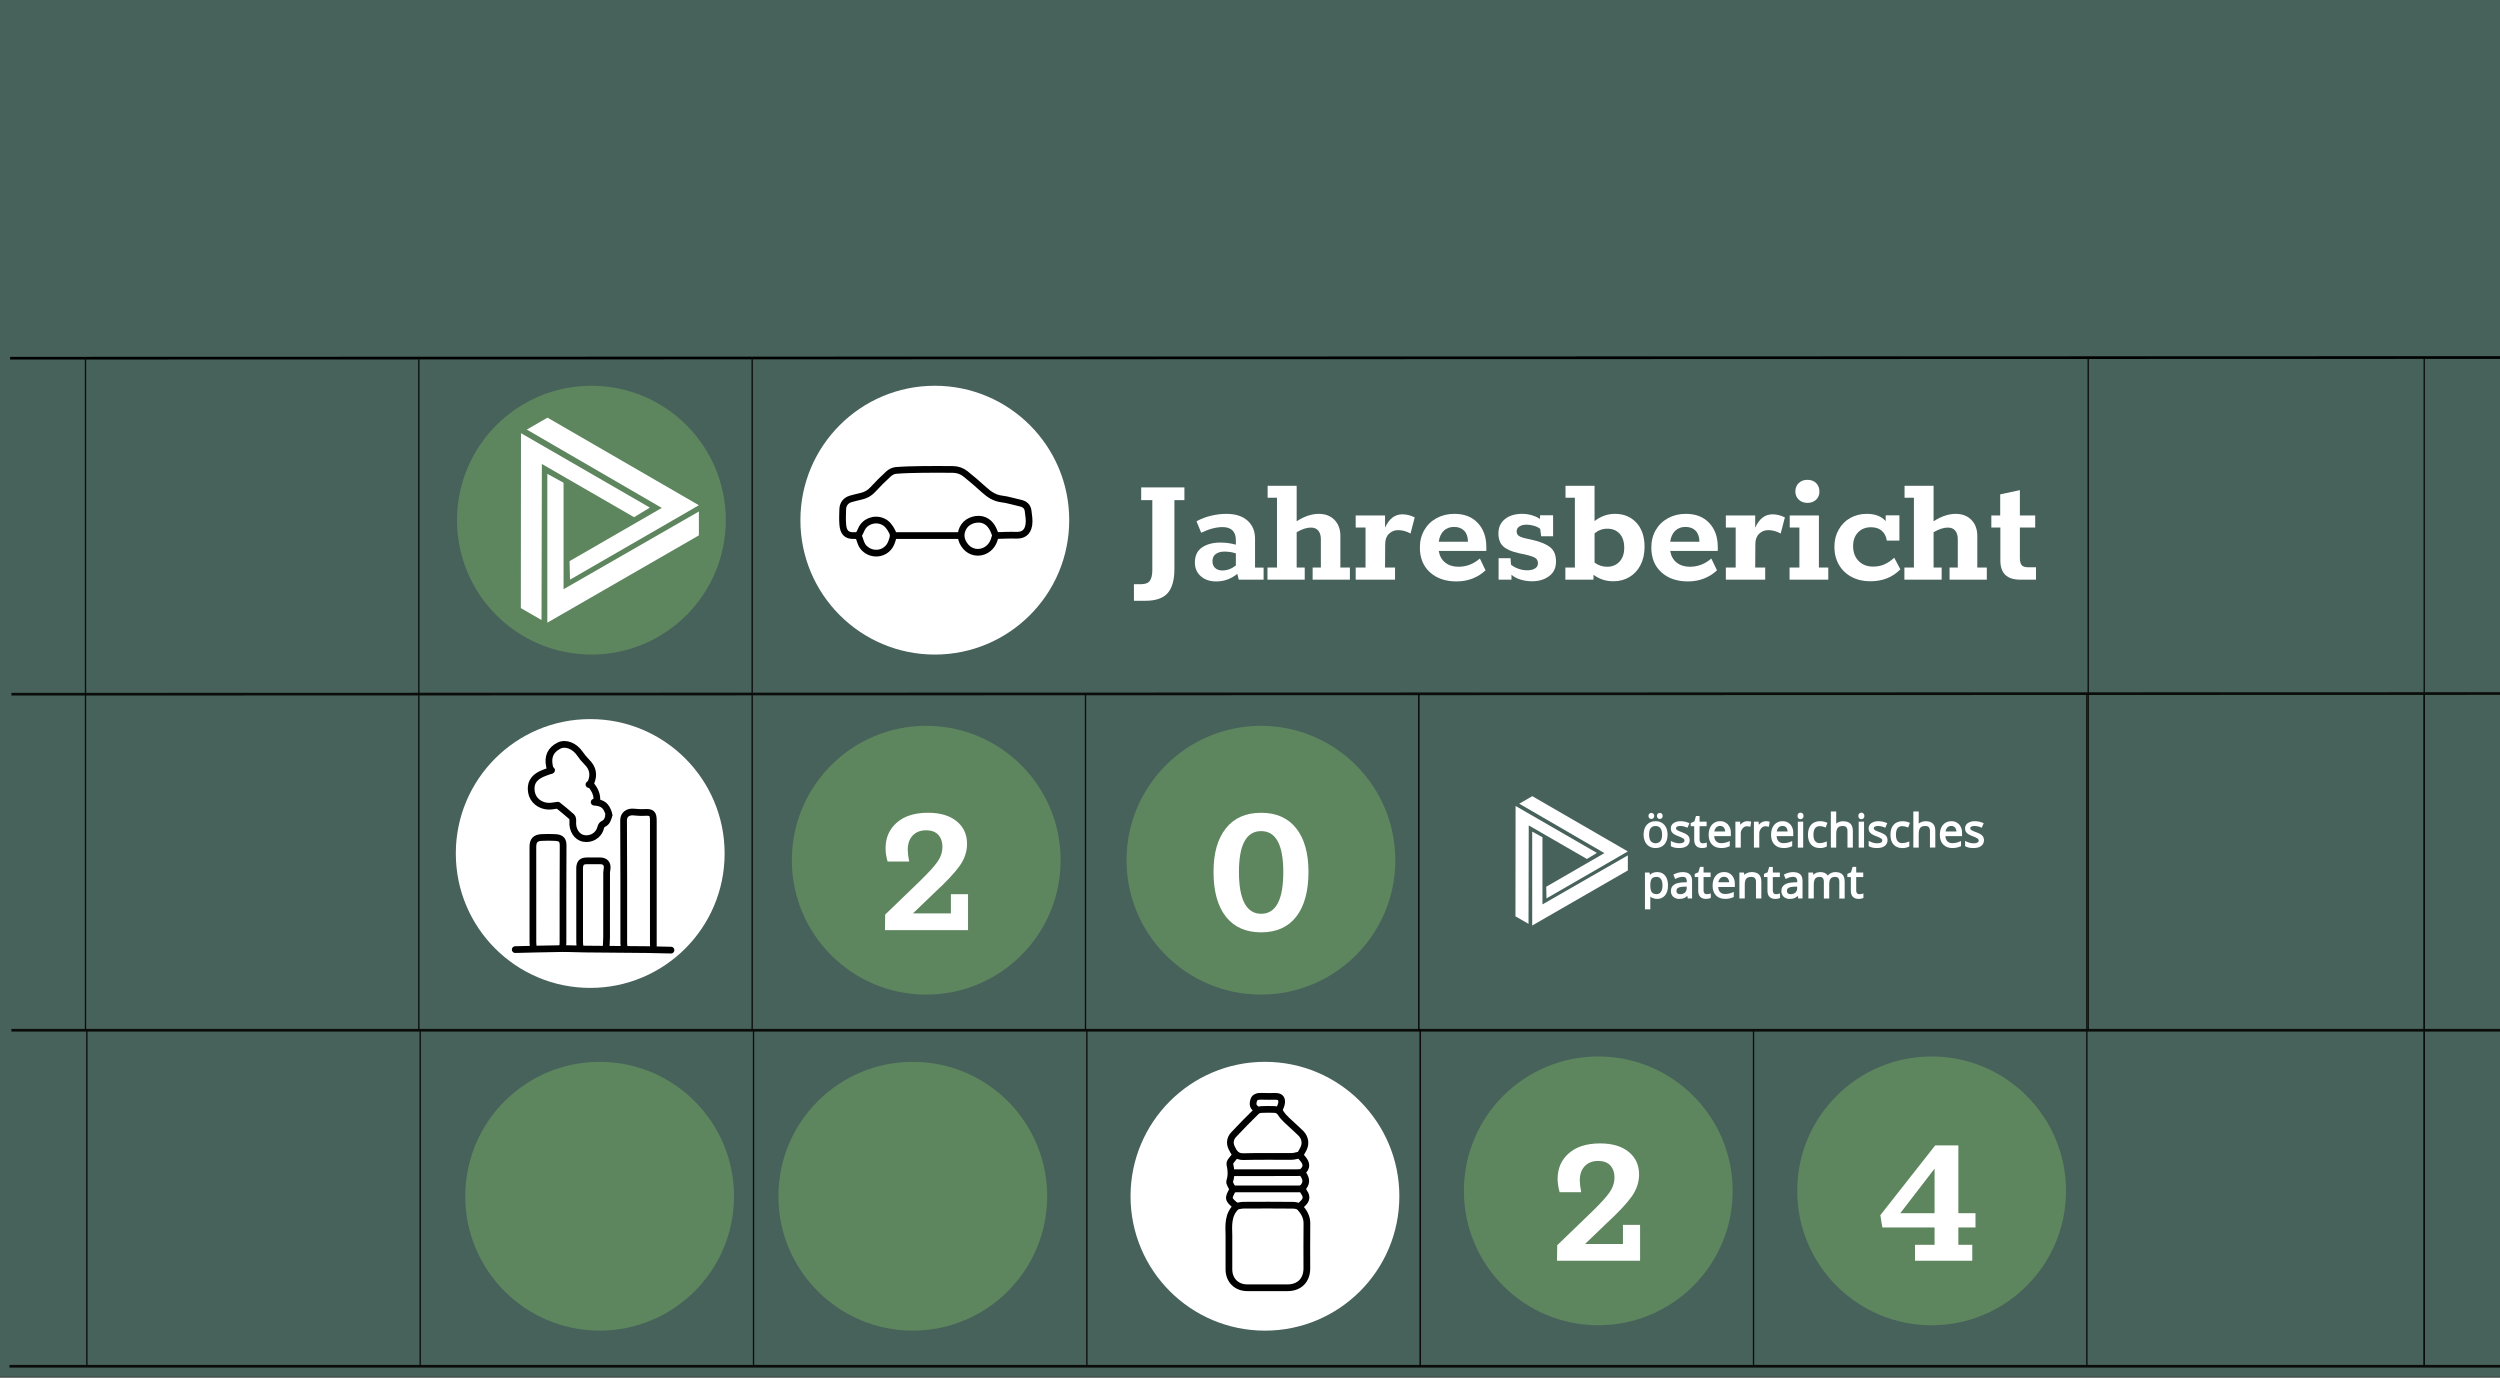
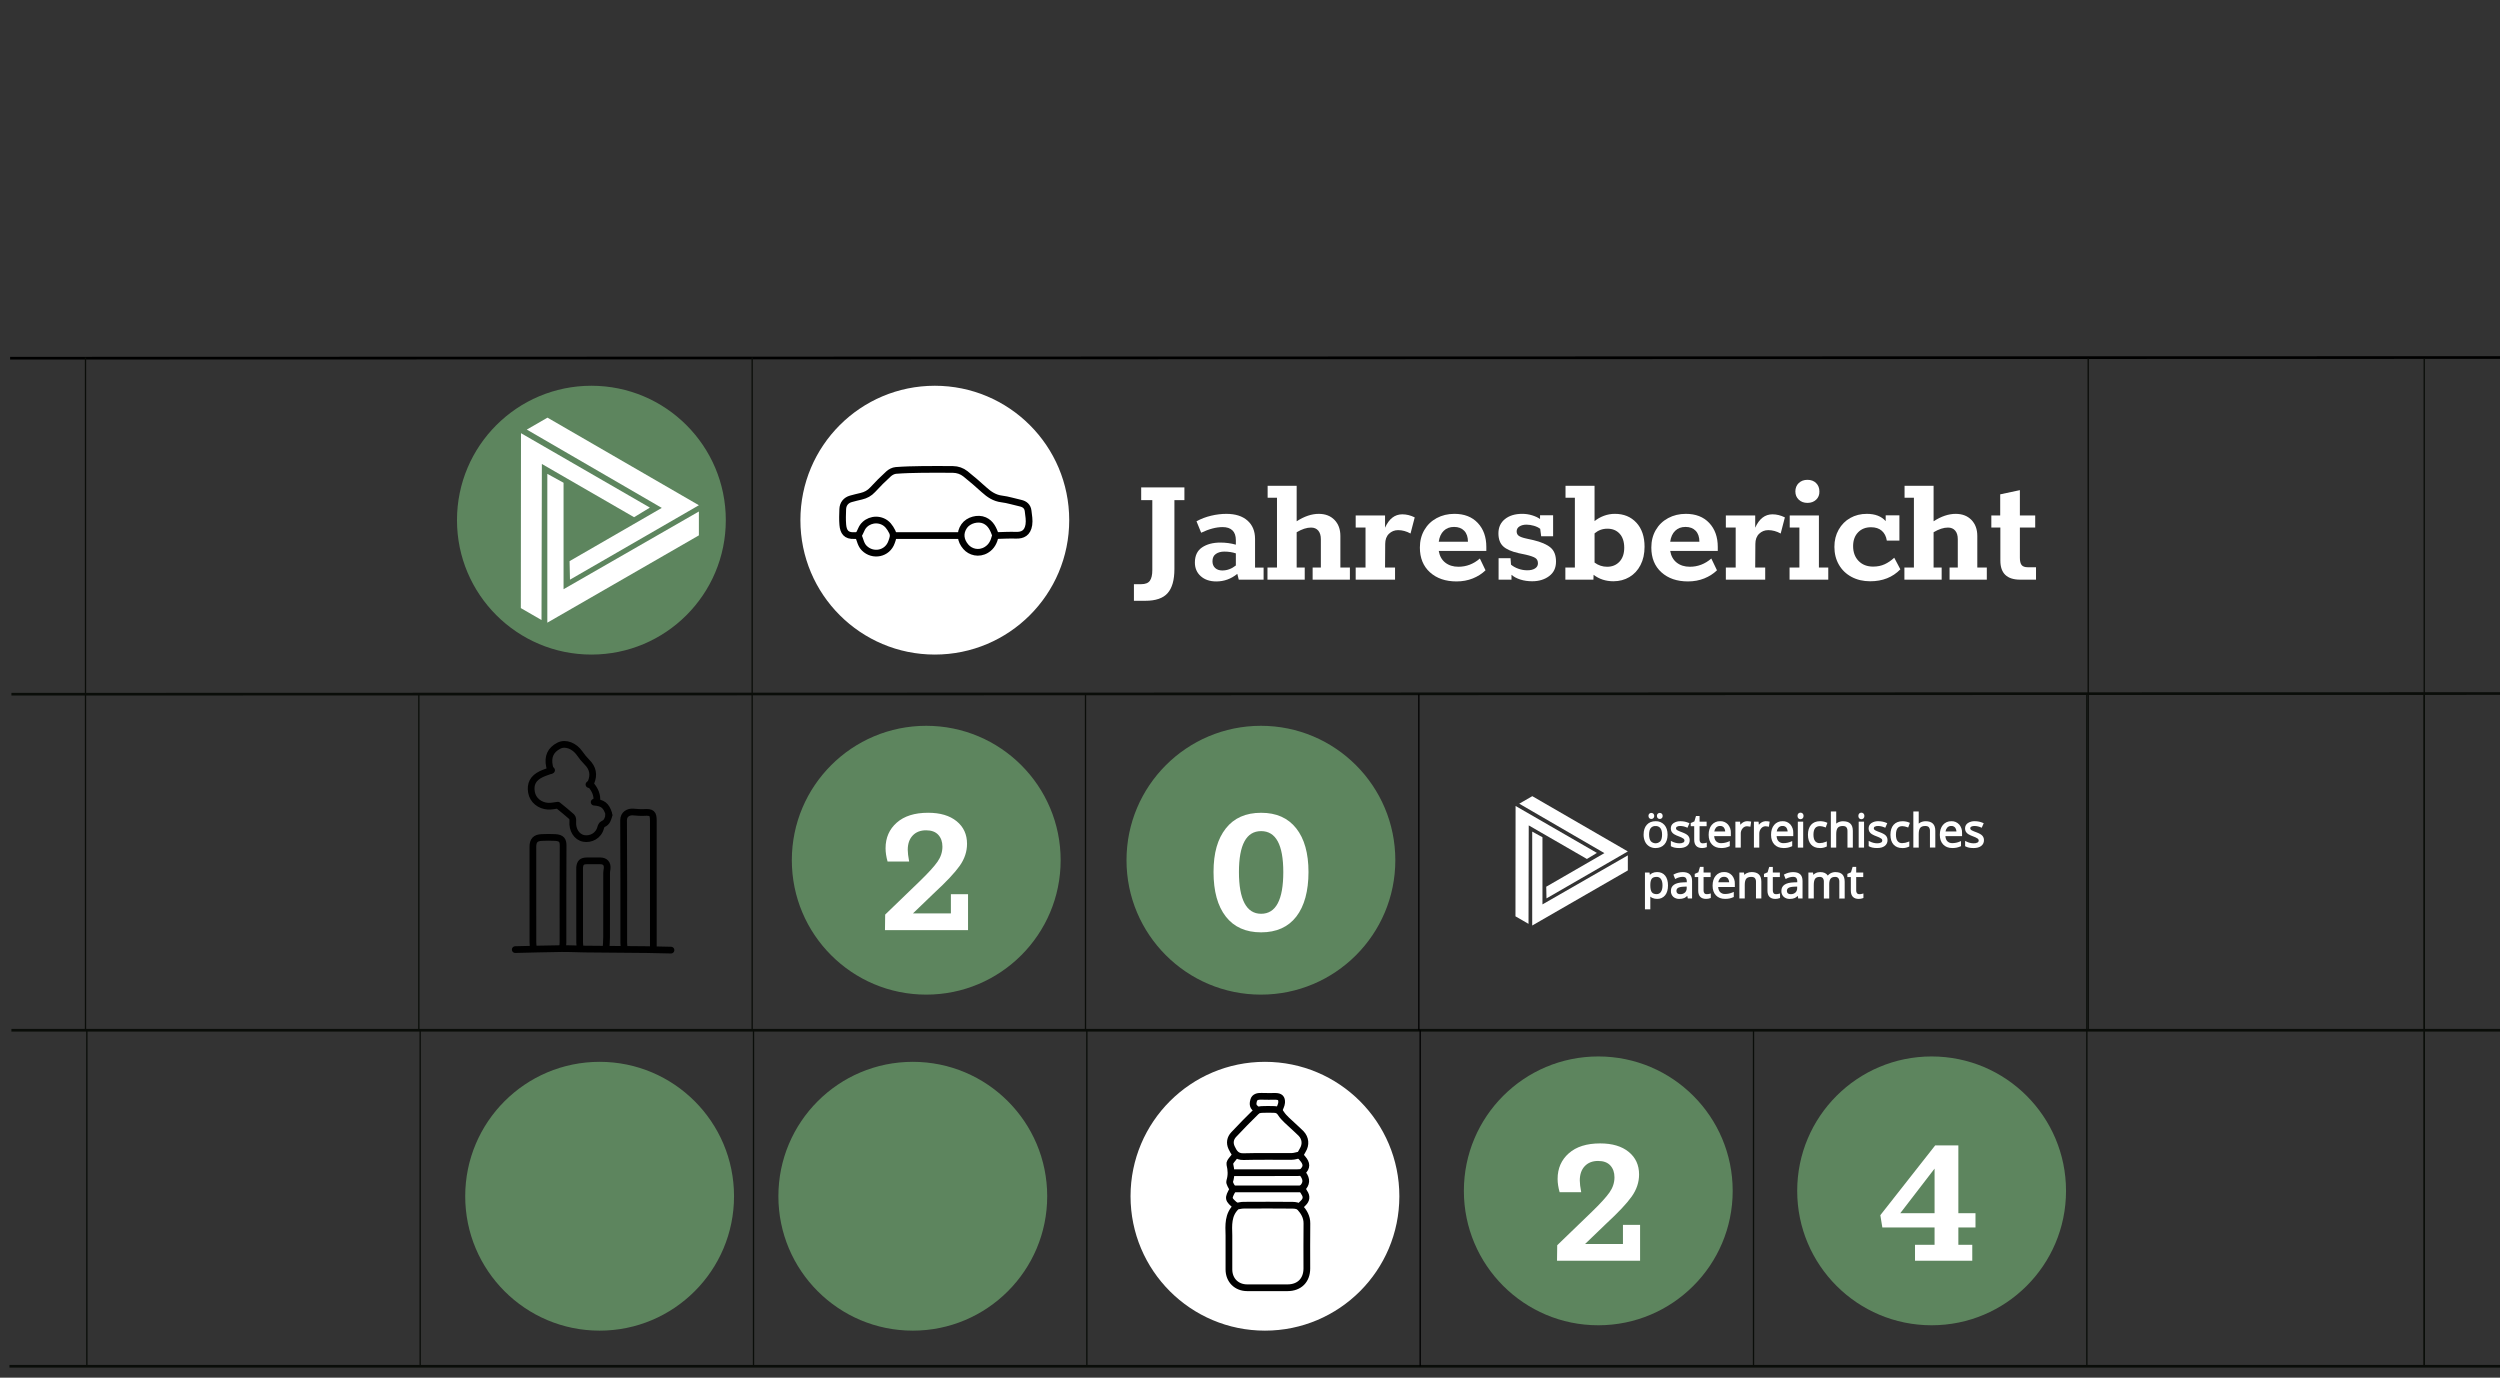
<svg xmlns="http://www.w3.org/2000/svg" viewBox="0 0 1860 1025">
  <rect x="0" y="0" width="1860" height="1025" fill="#333333" stroke="none" />
  <defs>
    <style>
      .aq {
        fill: #5d855e;
      }

      .ar, .as, .at {
        stroke: #000;
      }

      .ar, .as, .at, .au, .av {
        fill: none;
      }

      .as, .av {
        stroke-width: 2px;
      }

      .aw {
        fill: #fff;
      }

      .at {
        stroke-linecap: round;
        stroke-linejoin: round;
        stroke-width: 5px;
      }

      .ax {
        isolation: isolate;
      }

      .au, .av {
        stroke: #0a0d09;
      }

      .ay {
        fill: #47615b;
      }
    </style>
  </defs>
  <g id="a" data-name="Ebene 2">
-     <path id="b" data-name="Pfad 78" class="ay" d="M0-.73h1861.83v1025H0V-.73Z" />
-   </g>
+     </g>
  <g id="c" data-name="Ebene 1">
    <line id="d" data-name="Linie 1" class="av" x1="8.49" y1="516.5" x2="1860.86" y2="516" />
    <line id="e" data-name="Linie 2" class="av" x1="8.49" y1="766.5" x2="1861.83" y2="766.5" />
    <line id="f" data-name="Linie 20" class="av" x1="7.04" y1="1016.5" x2="1860.38" y2="1016.5" />
    <line id="g" data-name="Linie 6" class="as" x1="7.53" y1="266.5" x2="1860.86" y2="266" />
    <line id="h" data-name="Linie 26" class="au" x1="1304.62" y1="766.14" x2="1304.62" y2="1016" />
    <line id="i" data-name="Linie 9" class="au" x1="311.62" y1="516" x2="311.62" y2="766" />
    <line id="j" data-name="Linie 22" class="au" x1="312.62" y1="766" x2="312.62" y2="1016" />
    <line id="k" data-name="Linie 14" class="au" x1="63.62" y1="516" x2="63.62" y2="766" />
    <line id="l" data-name="Linie 21" class="au" x1="64.62" y1="766" x2="64.62" y2="1016" />
    <line id="m" data-name="Linie 13" class="au" x1="559.62" y1="516" x2="559.62" y2="766" />
    <line id="n" data-name="Linie 23" class="au" x1="560.62" y1="766" x2="560.62" y2="1016" />
    <line id="o" data-name="Linie 15" class="au" x1="807.62" y1="516" x2="807.62" y2="766" />
    <line id="p" data-name="Linie 24" class="au" x1="808.62" y1="766" x2="808.62" y2="1016" />
    <line id="q" data-name="Linie 11" class="ar" x1="1055.62" y1="516.5" x2="1055.62" y2="766.5" />
    <line id="r" data-name="Linie 25" class="ar" x1="1056.62" y1="766.5" x2="1056.62" y2="1016.5" />
    <line id="s" data-name="Linie 19" class="au" x1="1553.62" y1="266.5" x2="1553.62" y2="766.5" />
    <line id="t" data-name="Linie 19" class="au" x1="1803.62" y1="266.5" x2="1803.62" y2="766.5" />
-     <line id="u" data-name="Linie 16" class="au" x1="311.62" y1="266" x2="311.62" y2="516" />
    <line id="v" data-name="Linie 17" class="au" x1="559.62" y1="266" x2="559.62" y2="516" />
    <line id="w" data-name="Linie 18" class="au" x1="63.62" y1="266" x2="63.62" y2="516" />
    <line id="x" data-name="Linie 27" class="au" x1="1552.62" y1="516.5" x2="1552.62" y2="1016.5" />
    <line id="y" data-name="Linie 27" class="au" x1="1803.62" y1="516.5" x2="1803.62" y2="1016.5" />
    <line id="z" data-name="Linie 28" class="au" x1="1803.62" y1="766" x2="1803.62" y2="1016" />
    <circle id="aa" data-name="Ellipse 50" class="aq" cx="689.12" cy="640" r="100" />
    <g class="ax">
      <path class="aw" d="M720.22,665.3v26.7h-61.8l.15-11.55,25.65-24.75c6.4-6.2,10.82-11.05,13.27-14.55,2.45-3.5,3.67-7.25,3.67-11.25,0-3.6-1.03-6.53-3.07-8.78-2.05-2.25-5.08-3.38-9.08-3.38-4.2,0-7.53,1.3-9.98,3.9-2.45,2.6-3.67,6.15-3.67,10.65,0,2.1.35,5,1.05,8.7h-16.05c-1-3.5-1.5-6.8-1.5-9.9,0-7.8,2.77-14.15,8.33-19.05,5.55-4.9,13.32-7.35,23.32-7.35,9,0,16.07,2.1,21.23,6.3,5.15,4.2,7.73,9.8,7.73,16.8,0,5.8-1.83,11.28-5.48,16.42-3.65,5.15-9.98,11.88-18.98,20.18l-15.75,15.15h28.2v-14.25h12.75Z" />
    </g>
    <circle id="ab" data-name="Ellipse 51" class="aq" cx="938.12" cy="640" r="100" />
    <g class="ax">
      <path class="aw" d="M912.02,681.95c-6.1-7.8-9.15-18.85-9.15-33.15s3.05-24.72,9.15-32.47c6.1-7.75,14.85-11.62,26.25-11.62s20,3.85,26.1,11.55c6.1,7.7,9.15,18.55,9.15,32.55s-3.03,25.35-9.08,33.15c-6.05,7.8-14.78,11.7-26.17,11.7s-20.15-3.9-26.25-11.7ZM954.77,648.8c0-20.3-5.5-30.45-16.5-30.45s-16.5,10.15-16.5,30.45,5.5,31.05,16.5,31.05,16.5-10.35,16.5-31.05Z" />
    </g>
    <circle id="ac" data-name="Ellipse 26" class="aq" cx="1189.12" cy="886" r="100" />
    <g class="ax">
      <path class="aw" d="M1220.22,911.3v26.7h-61.8l.15-11.55,25.65-24.75c6.4-6.2,10.82-11.05,13.27-14.55,2.45-3.5,3.67-7.25,3.67-11.25,0-3.6-1.03-6.53-3.07-8.78-2.05-2.25-5.08-3.38-9.08-3.38-4.2,0-7.53,1.3-9.98,3.9-2.45,2.6-3.67,6.15-3.67,10.65,0,2.1.35,5,1.05,8.7h-16.05c-1-3.5-1.5-6.8-1.5-9.9,0-7.8,2.78-14.15,8.33-19.05,5.55-4.9,13.32-7.35,23.33-7.35,9,0,16.07,2.1,21.22,6.3,5.15,4.2,7.73,9.8,7.73,16.8,0,5.8-1.83,11.28-5.48,16.42-3.65,5.15-9.97,11.88-18.97,20.18l-15.75,15.15h28.2v-14.25h12.75Z" />
    </g>
    <circle id="ad" data-name="Ellipse 27" class="aq" cx="1437.12" cy="886" r="100" />
    <g class="ax">
      <path class="aw" d="M1424.77,926.15h14.55v-12.9h-38.85l-1.5-9.15,40.8-51.9h17.25v50.4h12.75v10.65h-12.75v12.9h10.35v11.85h-42.6v-11.85ZM1439.32,902.6v-33.15l-25.5,33.15h25.5Z" />
    </g>
    <g>
      <circle id="ae" data-name="Ellipse 52" class="aw" cx="941.12" cy="890" r="100" />
      <g id="af" data-name="Flasche">
        <path class="at" d="M919.77,897.78c-6.26,6-5.66,13.74-5.45,21.4.05,1.81,0,3.63,0,5.45,0,6.61-.02,13.23,0,19.84.02,8.01,5.65,13.62,13.61,13.62h29.96c8.84,0,14.4-5.55,14.4-14.39,0-11.15-.1-22.31.05-33.46.06-4.87-2.25-8.64-5.22-11.95-1.07-1.19-3.51-1.57-5.33-1.59-12.19-.13-24.38-.1-36.57-.03-1.69,0-3.37.48-5.06.74" />
        <path class="at" d="M967.24,859.66c.65.78,1.28,1.57,1.95,2.33,3.12,3.61,3.22,6.6-.07,9.65-.83.77-2.52.82-3.82.82-15.95.05-31.9.03-47.86.03" />
        <path class="at" d="M968.41,884.55h-50.58" />
        <path class="at" d="M966.85,859.27c-1.95.39-3.89,1.1-5.84,1.11-11.93.1-23.87-.19-35.79.16-5.24.16-7.19-2.9-8.94-6.73-1.63-3.56-.95-6.96,1.59-9.68,5.57-5.97,11.31-11.77,17.14-17.49.86-.84,2.52-1.09,3.83-1.18,2.71-.17,5.44-.05,8.17-.05,2.51,0,4.31.29,6.03,2.99,2.31,3.62,6,6.37,9.15,9.46,1.9,1.86,3.98,3.55,5.81,5.47,3.32,3.49,3.81,8.23,1.2,12.44-.7,1.13-1.31,2.33-1.95,3.5" />
        <path class="at" d="M951.68,825.81c.65-1.82,1.72-3.6,1.85-5.45.24-3.36-1.22-4.63-4.58-4.66-3.5-.03-7.01.13-10.5-.05-2.55-.13-5,.51-5.67,2.82-.55,1.89-1.1,4.56,1.37,6.2.51.34.8,1.01,1.18,1.53" />
        <path class="at" d="M918.99,859.66c-1.43,2.2-4.39,4.77-3.98,6.54,1.02,4.37,1.25,8.25-.09,12.59-.49,1.58,1.44,3.9,2.35,6.07-3.83,6.96-3.78,7.26,2.5,12.54" />
        <path class="at" d="M968.8,872.49c.26.39.51.79.78,1.17,2.71,3.72,2.62,7.24-.89,10.49.57,1.08,1.03,2.17,1.68,3.12,1.96,2.85,1.69,5.42-.79,7.8-.93.89-1.82,1.81-2.73,2.72" />
      </g>
    </g>
    <circle id="ag" data-name="Ellipse 53" class="aq" cx="440" cy="387" r="100" />
    <g>
-       <circle id="ah" data-name="Ellipse 54" class="aw" cx="439.12" cy="635" r="100" />
      <g id="ai" data-name="Fabrik">
        <path class="at" d="M486.08,706.5c0-32.7,0-63.09,0-95.79,0-5.67-1.14-6.58-6.95-6.23-2.69.16-5.41-.16-8.11-.35-3.36-.23-7.1,1.54-7.07,6.19.22,30.38.11,60.77.13,91.15,0,1.29.24,2.57.37,3.86" />
        <path class="at" d="M418.49,705.34c.13-1.42.37-2.83.37-4.25.02-23.95-.06-47.89.1-71.84.02-3.8-.92-5.87-5.88-6.15-3.34-.18-6.7-.15-10.04,0-4.68.19-6.57,2.27-6.57,6.93,0,23.69,0,47.38.02,71.07,0,1.42.24,2.83.37,4.25" />
        <path class="at" d="M450.93,705.34c.13-2.7.36-5.41.37-8.11.04-15.96.01-31.93.03-47.89,0-1.03.25-2.06.37-3.09.4-3.6-1.41-5.72-5.02-5.78-3.35-.05-6.7-.05-10.04,0-3.72.05-5.07,1.33-5.4,5.01-.07.77,0,1.54,0,2.32,0,17.77,0,35.53.02,53.3,0,1.42.24,2.83.37,4.25" />
        <path class="at" d="M438.19,583.68c.52-.51,1.25-.94,1.51-1.56,2.4-5.69,1.43-10.68-3.02-15.08-2-1.99-3.81-4.23-5.41-6.55-3.79-5.5-10.44-8.27-15.45-5.71-6.17,3.15-8.52,8.21-6.98,15.38.22,1.04.51,2.06.77,3.09" />
        <path class="at" d="M410.37,573.05c-2.58.97-5.24,1.75-7.71,2.93-6.07,2.92-8.29,7.32-7.24,13.46,1.03,6.03,6.27,10,12.25,10.37,2.56.16,5.16-.5,7.38-.75,3.49,2.88,7.02,5.62,10.32,8.63.72.65.88,2.27.79,3.4-.5,6.24,2.82,11.72,8.17,12.71,5.03.93,10.99-1.79,12.59-8.06.25-.98.92-2.3,1.73-2.63,3.08-1.26,3.73-3.92,4.41-6.65" />
        <path class="at" d="M383.34,706.5c11.46-.26,22.92-.6,34.38-.74,5.79-.07,11.59.28,17.38.34,15.45.16,30.9.25,46.35.41,5.92.06,11.85.25,17.77.38" />
        <path class="at" d="M439.73,584.06c2.97,3.58,4.83,7.55,4.25,12.36" />
        <path class="at" d="M442.05,596.81c6.39.46,8.91,2.46,10.87,8.48.13.38-.37.92.14,1.18" />
      </g>
    </g>
    <g>
      <circle id="aj" data-name="Ellipse 53" class="aw" cx="695.5" cy="387" r="100" />
      <g id="ak" data-name="Auto">
        <path class="at" d="M740.85,398.47c5.04-.11,10.08-.42,15.11-.26,4.76.15,8.55-1.54,9.52-7.8.51-3.32-.15-6.86-.56-10.27-.39-3.3-2.49-5.12-5.74-5.82-4.63-.99-9.18-2.53-13.85-3.09-5.4-.65-9.37-3.38-13.2-6.84-4.51-4.07-9.09-8.09-13.85-11.87-2.63-2.09-5.85-3.22-9.29-3.25-7.72-.06-15.44-.1-23.16,0-6.43.09-12.88.23-19.29.73-1.88.15-3.99,1.24-5.41,2.53-4.15,3.77-8.13,7.74-11.91,11.87-2.36,2.57-5.13,4.02-8.41,4.79-2.58.61-5.16,1.22-7.72,1.94-3.69,1.03-5.96,3.83-6.09,7.71-.12,3.86-.3,7.74.04,11.57.45,5.2,2.45,8.42,8.62,8.05.85-.05,1.71,0,2.57,0" />
        <path class="at" d="M714.15,398.47h-48.89" />
        <path class="at" d="M638.73,398.8c1.3,3.07,1.72,6.47,4.31,9.04,6.38,6.34,17.2,4.32,20.28-4.54.87-2.51,1.96-4.83.45-7.77-1.72-3.36-3.69-6.16-7.19-7.65-6.13-2.6-13.34.23-15.77,6.09-.64,1.55-1.48,3.01-2.23,4.51" />
        <path class="at" d="M740.69,398.15c-1.65-4.46-3.39-8.8-8.19-10.95-4.88-2.19-12.01-.28-15.13,4.2-3.51,5.06-2.91,10.68,1.25,15.47,3.35,3.87,9.57,5.64,15.19,2.27,4.04-2.43,5.69-6.12,6.72-10.35" />
      </g>
    </g>
    <circle id="al" data-name="Ellipse 55" class="aq" cx="679.12" cy="890" r="100" />
    <circle id="am" data-name="Ellipse 56" class="aq" cx="446.12" cy="890" r="100" />
    <g>
      <path class="aw" d="M407.21,352.54v110.73l112.76-64.96v-17.76l-100.68,57.83v-79.21l-12.08-6.63Z" />
      <path class="aw" d="M424.07,431.27l95.9-55.37-112.64-65.17-15.39,8.88,100.42,58.27-68.6,39.6.3,13.78Z" />
      <path class="aw" d="M483.52,377.66l-95.9-55.37-.12,130.13,15.39,8.88.26-116.11,68.6,39.61,11.78-7.15h0Z" />
    </g>
    <g class="ax">
      <path class="aw" d="M843.64,434.63h5.4c3.12,0,5.28-.86,6.48-2.58,1.2-1.72,1.8-4.34,1.8-7.86v-52.08h-8.28v-9.48h32.16v9.48h-7.44v51.24c0,8.16-1.68,14.14-5.04,17.94-3.36,3.8-8.88,5.7-16.56,5.7h-8.52v-12.36Z" />
      <path class="aw" d="M940.12,422.27v9h-18.48l-1.08-4.32c-4.64,3.76-9.84,5.64-15.6,5.64-4.8,0-8.66-1.3-11.58-3.9-2.92-2.6-4.38-5.98-4.38-10.14,0-5.12,1.78-8.88,5.34-11.28,3.56-2.4,8.1-3.6,13.62-3.6,4,0,7.84.52,11.52,1.56v-3.36c0-3.2-.84-5.62-2.52-7.26-1.68-1.64-4.12-2.46-7.32-2.46-4.8,0-10.12,1.4-15.96,4.2l-3.48-8.52c3.36-1.84,6.98-3.22,10.86-4.14,3.88-.92,7.66-1.38,11.34-1.38,6.72,0,11.96,1.66,15.72,4.98,3.76,3.32,5.64,7.86,5.64,13.62v21.36h6.36ZM904.06,422.57c1.32,1.24,3.1,1.86,5.34,1.86,3.6,0,6.96-1.24,10.08-3.72v-9c-2.64-.88-5.52-1.32-8.64-1.32-2.48,0-4.56.58-6.24,1.74-1.68,1.16-2.52,2.98-2.52,5.46,0,2.08.66,3.74,1.98,4.98Z" />
      <path class="aw" d="M1004.32,422.27v9h-27.72v-9h6.12v-21.12c0-2.72-.64-4.84-1.92-6.36-1.28-1.52-3.08-2.28-5.4-2.28-3.2,0-6.76,1.16-10.68,3.48v26.28h6v9h-27.72v-9h7.08v-51.96h-6.96v-8.88h21.6v26.4c5.68-3.68,11.16-5.52,16.44-5.52,4.88,0,8.78,1.5,11.7,4.5,2.92,3,4.38,6.98,4.38,11.94v23.52h7.08Z" />
      <path class="aw" d="M1052.55,384.94l-3.12,12c-3.04-1.68-6.12-2.52-9.24-2.52-2.64,0-4.9.9-6.78,2.7-1.88,1.8-2.82,4.34-2.82,7.62l-.12,17.52h7.44v9h-29.28v-9h7.32v-29.76h-7.32v-9h21.84v9.12c2.96-6.64,7.24-9.96,12.84-9.96,3.12,0,6.2.76,9.24,2.28Z" />
      <path class="aw" d="M1105.83,409.9h-35.4c.64,3.76,2.26,6.66,4.86,8.7,2.6,2.04,5.86,3.06,9.78,3.06,5.92,0,11.24-2.04,15.96-6.12l4.2,8.76c-2.64,2.56-5.8,4.58-9.48,6.06-3.68,1.48-7.72,2.22-12.12,2.22-8.16,0-14.74-2.26-19.74-6.78-5-4.52-7.5-10.66-7.5-18.42,0-4.88,1.1-9.22,3.3-13.02,2.2-3.8,5.26-6.76,9.18-8.88,3.92-2.12,8.32-3.18,13.2-3.18,7.36,0,13.16,2.26,17.4,6.78,4.24,4.52,6.36,10.46,6.36,17.82v3ZM1092.15,403.07c0-3.52-.92-6.24-2.76-8.16-1.84-1.92-4.36-2.88-7.56-2.88s-5.68.96-7.68,2.88c-2,1.92-3.24,4.64-3.72,8.16h21.72Z" />
      <path class="aw" d="M1153.53,407.32c2.76,2.28,4.14,5.78,4.14,10.5s-1.7,8.24-5.1,10.8c-3.4,2.56-7.62,3.84-12.66,3.84-3.12,0-6.02-.42-8.7-1.26-2.68-.84-4.9-2.02-6.66-3.54v3.6h-9.6v-15.96h8.88l.36,4.8c1.52,1.28,3.36,2.3,5.52,3.06,2.16.76,4.36,1.14,6.6,1.14,2.4,0,4.32-.46,5.76-1.38,1.44-.92,2.16-2.18,2.16-3.78,0-1.84-.66-3.18-1.98-4.02-1.32-.84-3.7-1.66-7.14-2.46l-5.16-1.08c-5.36-1.2-9.22-2.9-11.58-5.1-2.36-2.2-3.54-5.42-3.54-9.66,0-4.48,1.62-8.02,4.86-10.62,3.24-2.6,7.54-3.9,12.9-3.9,2.48,0,4.9.36,7.26,1.08,2.36.72,4.34,1.64,5.94,2.76v-2.76h9.72v15.6h-8.88l-.72-5.52c-1.2-.96-2.76-1.72-4.68-2.28-1.92-.56-3.76-.84-5.52-.84-2.08,0-3.82.44-5.22,1.32-1.4.88-2.1,2.12-2.1,3.72,0,1.44.54,2.54,1.62,3.3,1.08.76,2.9,1.42,5.46,1.98l5.4,1.2c5.68,1.36,9.9,3.18,12.66,5.46Z" />
      <path class="aw" d="M1217.49,388.9c4.04,4.4,6.06,10.36,6.06,17.88,0,5.2-1,9.74-3,13.62-2,3.88-4.76,6.86-8.28,8.94-3.52,2.08-7.48,3.12-11.88,3.12-5.68,0-10.6-1.6-14.76-4.8l-.12,3.6h-20.88v-9h7.08v-51.96h-6.96v-8.88h21.6v26.28c2.08-1.68,4.42-3,7.02-3.96,2.6-.96,5.3-1.44,8.1-1.44,6.64,0,11.98,2.2,16.02,6.6ZM1204.89,417.89c2.36-2.52,3.54-5.98,3.54-10.38s-1.14-7.96-3.42-10.44c-2.28-2.48-5.3-3.72-9.06-3.72s-6.8,1.16-9.6,3.48v21.72c2.8,2.08,5.92,3.12,9.36,3.12,3.76,0,6.82-1.26,9.18-3.78Z" />
      <path class="aw" d="M1278.03,409.9h-35.4c.64,3.76,2.26,6.66,4.86,8.7,2.6,2.04,5.86,3.06,9.78,3.06,5.92,0,11.24-2.04,15.96-6.12l4.2,8.76c-2.64,2.56-5.8,4.58-9.48,6.06-3.68,1.48-7.72,2.22-12.12,2.22-8.16,0-14.74-2.26-19.74-6.78-5-4.52-7.5-10.66-7.5-18.42,0-4.88,1.1-9.22,3.3-13.02,2.2-3.8,5.26-6.76,9.18-8.88,3.92-2.12,8.32-3.18,13.2-3.18,7.36,0,13.16,2.26,17.4,6.78,4.24,4.52,6.36,10.46,6.36,17.82v3ZM1264.35,403.07c0-3.52-.92-6.24-2.76-8.16-1.84-1.92-4.36-2.88-7.56-2.88s-5.68.96-7.68,2.88c-2,1.92-3.24,4.64-3.72,8.16h21.72Z" />
      <path class="aw" d="M1327.95,384.94l-3.12,12c-3.04-1.68-6.12-2.52-9.24-2.52-2.64,0-4.9.9-6.78,2.7-1.88,1.8-2.82,4.34-2.82,7.62l-.12,17.52h7.44v9h-29.28v-9h7.32v-29.76h-7.32v-9h21.84v9.12c2.96-6.64,7.24-9.96,12.84-9.96,3.12,0,6.2.76,9.24,2.28Z" />
      <path class="aw" d="M1331.43,422.27h7.32v-29.76h-7.2v-9h21.72v38.76h6.96v9h-28.8v-9ZM1338.27,371.75c-1.68-1.6-2.52-3.64-2.52-6.12s.84-4.64,2.52-6.24c1.68-1.6,3.84-2.4,6.48-2.4s4.78.8,6.42,2.4c1.64,1.6,2.46,3.68,2.46,6.24.08,2.48-.72,4.52-2.4,6.12-1.68,1.6-3.84,2.4-6.48,2.4s-4.8-.8-6.48-2.4Z" />
      <path class="aw" d="M1413.87,423.59c-5.76,5.92-13.24,8.88-22.44,8.88-5.2,0-9.82-1.08-13.86-3.24-4.04-2.16-7.18-5.18-9.42-9.06-2.24-3.88-3.36-8.3-3.36-13.26s1.06-9.08,3.18-12.84c2.12-3.76,5-6.66,8.64-8.7,3.64-2.04,7.74-3.06,12.3-3.06,6.16,0,10.84,1.8,14.04,5.4v-4.32h10.2v18.84h-9.36c-.48-3.12-1.72-5.56-3.72-7.32-2-1.76-4.68-2.64-8.04-2.64-4,0-7.22,1.28-9.66,3.84-2.44,2.56-3.66,5.96-3.66,10.2,0,4.56,1.36,8.24,4.08,11.04,2.72,2.8,6.32,4.2,10.8,4.2,3.2,0,6.06-.58,8.58-1.74,2.52-1.16,4.9-2.78,7.14-4.86l4.56,8.64Z" />
      <path class="aw" d="M1478.19,422.27v9h-27.72v-9h6.12v-21.12c0-2.72-.64-4.84-1.92-6.36-1.28-1.52-3.08-2.28-5.4-2.28-3.2,0-6.76,1.16-10.68,3.48v26.28h6v9h-27.72v-9h7.08v-51.96h-6.96v-8.88h21.6v26.4c5.68-3.68,11.16-5.52,16.44-5.52,4.88,0,8.78,1.5,11.7,4.5,2.92,3,4.38,6.98,4.38,11.94v23.52h7.08Z" />
      <path class="aw" d="M1488.27,417.11v-24.6h-6.72v-9h6.6v-15.72l14.64-3.12v18.84h11.4v9h-11.4v22.44c0,2.56.44,4.38,1.32,5.46.88,1.08,2.4,1.62,4.56,1.62h6.12v9.24h-11.76c-9.84,0-14.76-4.72-14.76-14.16Z" />
    </g>
    <g>
      <path id="an" data-name="Pfad 91" class="aw" d="M1139.96,618.72v69.87l71.15-40.99v-11.21l-63.52,36.49v-49.98l-7.62-4.18h0Z" />
      <path id="ao" data-name="Pfad 92" class="aw" d="M1150.59,668.4l60.51-34.93-71.07-41.12-9.71,5.6,63.36,36.77-43.28,24.99.19,8.69Z" />
      <path id="ap" data-name="Pfad 93" class="aw" d="M1188.1,634.58l-60.51-34.94-.08,82.11,9.71,5.6.16-73.26,43.28,24.99,7.43-4.51Z" />
      <g>
        <path class="aw" d="M1251.92,648.85c-1.13,0-2.25.15-3.34.43-1.07.27-2.1.67-3.07,1.19l-.5.27,1.31,3.27.62-.33c1.48-.79,3.15-1.24,4.81-1.31,1.15,0,1.97.27,2.42.76.59.77.87,1.74.79,2.75v.51l-2.45.08c-6.21.19-9.36,2.33-9.35,6.32-.1,1.66.52,3.27,1.75,4.46,1.2,1,2.7,1.54,4.21,1.54.13,0,.25,0,.38-.01,1.25.04,2.46-.18,3.66-.67.8-.41,1.53-.95,2.16-1.59l.41,1.93h3.17s0-12.95,0-12.95c0-2.28-.59-3.99-1.76-5.06-1.15-1.06-2.91-1.6-5.21-1.6ZM1247.29,662.83c-.06-.89.38-1.74,1.14-2.22.86-.54,2.34-.85,4.39-.92l2.08-.09v1.01c.08,1.27-.39,2.53-1.25,3.41-.98.87-2.24,1.32-3.55,1.24h-.04s-.04,0-.04,0c-.75.05-1.49-.18-2.04-.61-.49-.45-.74-1.09-.7-1.75v-.04s0-.04,0-.04Z" />
        <path class="aw" d="M1280.69,630.95c1.01,0,2.02-.1,3.03-.29.98-.22,1.94-.53,2.86-.94l.38-.17v-3.81l-.88.39c-1.75.77-3.6,1.16-5.54,1.17-1.42.08-2.81-.45-3.79-1.45-.8-.87-1.27-2.13-1.4-3.77h12.4v-2.33c.11-2.3-.64-4.55-2.14-6.34-1.5-1.65-3.64-2.55-5.81-2.44-2.4-.1-4.75.95-6.28,2.79-1.52,1.82-2.29,4.29-2.29,7.34,0,3.04.84,5.46,2.49,7.2,1.66,1.75,3.94,2.63,6.77,2.63.08,0,.15,0,.23,0ZM1275.43,618.6c.17-1.06.62-2.06,1.29-2.86.77-.82,1.86-1.27,2.98-1.22h.03s.03,0,.03,0c1.07-.06,2.08.36,2.75,1.12.63.86.99,1.89,1.04,2.96h-8.12Z" />
        <path class="aw" d="M1266.38,630.95c.55,0,1.11-.06,1.63-.15.51-.07,1-.2,1.47-.4l.38-.16v-3.33l-.8.21c-.33.09-.66.16-1.01.21-.43.07-.86.1-1.3.1v.59s-.03-.59-.03-.59c-.62.03-1.21-.21-1.6-.63-.46-.59-.69-1.32-.64-2.11v-9.99h5.24v-3.39h-5.24v-4.18h-2.68l-1.2,4.02-2.7,1.18v2.36h2.59v10.11c0,4.02,2.03,6.15,5.87,6.15Z" />
        <path class="aw" d="M1252.42,626.81c-.92.46-1.95.68-3.01.62-.92,0-1.83-.13-2.72-.36-.92-.23-1.81-.56-2.66-.99l-.91-.46v3.93l.32.18c1.43.81,3.42,1.22,5.91,1.22s4.29-.5,5.64-1.49c1.42-1.02,2.22-2.66,2.14-4.4.03-1.27-.43-2.48-1.3-3.41-.83-.87-2.33-1.69-4.59-2.52-1.05-.37-2.09-.8-3.08-1.3-.39-.2-.72-.47-.96-.77-.17-.25-.26-.55-.26-.88,0-.47.25-.9.64-1.11.8-.41,1.7-.6,2.63-.54,1.62.05,3.2.41,4.68,1.07l.58.26,1.48-3.38-.58-.25c-1.89-.82-3.89-1.23-5.91-1.24-1.88-.1-3.7.37-5.31,1.38-1.35.9-2.12,2.41-2.07,3.99-.02.85.18,1.7.61,2.47.45.72,1.06,1.34,1.8,1.8,1.17.69,2.41,1.26,3.7,1.69,1.21.4,2.36.97,3.38,1.67.17.13.32.3.43.49.48.82.21,1.87-.57,2.34Z" />
        <path class="aw" d="M1432.65,611.01c-1.27-.02-2.55.26-3.69.81-.52.25-1,.57-1.43.95,0-.22,0-.44,0-.66v-8.39h-4v26.88h4v-10.07c0-2.18.39-3.75,1.16-4.66.74-.88,1.98-1.33,3.67-1.33,1.24,0,2.14.3,2.65.85.64.81.95,1.82.87,2.9v12.3s3.99,0,3.99,0v-12.41c0-2.45-.62-4.29-1.85-5.45-1.22-1.16-3.04-1.75-5.39-1.75Z" />
        <path class="aw" d="M1271.03,665.16c-.4.06-.81.1-1.22.1h-.02s-.09,0-.09,0c-.62.03-1.21-.21-1.6-.63-.46-.59-.69-1.32-.64-2.11v-9.99h5.24v-3.39h-5.24v-4.18h-2.68l-1.2,4.02-2.7,1.18v2.36h2.59v10.11c0,4.02,2.03,6.15,5.87,6.15.55,0,1.11-.06,1.63-.15.51-.07,1.01-.2,1.48-.4l.38-.16v-3.34l-.8.22c-.33.09-.66.16-1,.21Z" />
        <path class="aw" d="M1457.62,613.42c-1.5-1.65-3.64-2.55-5.81-2.44-2.4-.09-4.75.95-6.28,2.79-1.52,1.82-2.3,4.29-2.3,7.34,0,3.04.84,5.46,2.49,7.2,1.66,1.75,3.94,2.63,6.77,2.63.08,0,.15,0,.23,0,1.01,0,2.02-.1,3.03-.29.98-.22,1.94-.53,2.86-.94l.38-.17v-3.81l-.88.39c-1.75.77-3.6,1.16-5.55,1.17-1.42.08-2.81-.45-3.79-1.45-.8-.87-1.27-2.13-1.4-3.77h12.4v-2.33c.11-2.3-.64-4.55-2.14-6.34ZM1447.46,618.6c.17-1.06.62-2.06,1.29-2.86.77-.82,1.85-1.27,2.98-1.22l.84.04c.77.13,1.47.51,1.97,1.08.63.86.99,1.89,1.04,2.96h-8.12Z" />
        <path class="aw" d="M1227.11,608.74c.41.38.94.59,1.45.57.03,0,.06,0,.09,0,.07,0,.15,0,.22-.01.56-.06,1.06-.33,1.42-.77.34-.42.5-.95.46-1.48.04-.63-.19-1.24-.68-1.72-.42-.35-.96-.53-1.45-.52-.13,0-.27,0-.4.02-.54.08-1.02.36-1.35.8-.31.42-.45.93-.4,1.45-.03.61.19,1.2.64,1.67Z" />
        <path class="aw" d="M1232.88,648.82c-1.19-.02-2.4.22-3.5.72-.7.34-1.33.8-1.88,1.35l-.27-1.75h-3.39v27.41h4v-8.06c0-.48-.02-.96-.05-1.43.48.41,1.02.76,1.61,1.02,1.1.48,2.26.71,3.46.7,2.3.1,4.55-.9,6.01-2.7,1.41-1.75,2.12-4.21,2.12-7.3,0-3.09-.7-5.53-2.09-7.28-1.42-1.79-3.45-2.69-6.02-2.69ZM1236.9,658.75c0,2.08-.41,3.71-1.22,4.87-.68,1.03-1.87,1.65-3.14,1.61h-.01c-1.67,0-2.83-.46-3.55-1.39-.75-.98-1.14-2.68-1.14-5.06v-.6c.02-2.07.4-3.58,1.13-4.48.69-.86,1.87-1.3,3.51-1.3h.03c1.27-.05,2.45.52,3.19,1.55.8,1.09,1.2,2.7,1.2,4.8Z" />
        <path class="aw" d="M1474.76,621.65c-.83-.87-2.33-1.69-4.59-2.52-1.05-.37-2.09-.8-3.08-1.3-.39-.2-.72-.47-.96-.77-.17-.25-.26-.55-.26-.88,0-.47.25-.9.64-1.11.8-.41,1.71-.6,2.63-.54,1.62.05,3.2.41,4.68,1.07l.58.26,1.48-3.39-.58-.25c-1.89-.82-3.89-1.23-5.91-1.24-1.87-.1-3.7.37-5.31,1.38-1.35.9-2.12,2.41-2.08,3.99-.02.85.18,1.7.61,2.47.45.72,1.06,1.35,1.8,1.8,1.17.69,2.41,1.26,3.7,1.69,1.21.4,2.36.97,3.38,1.67.17.13.32.3.43.49.48.82.21,1.87-.57,2.34-.92.46-1.95.68-3.01.62-.92,0-1.83-.13-2.72-.36-.92-.23-1.81-.56-2.66-.99l-.91-.46v3.93l.32.18c1.43.81,3.42,1.22,5.91,1.22s4.29-.5,5.64-1.49c1.41-1.01,2.21-2.65,2.14-4.38.04-1.26-.43-2.51-1.3-3.43Z" />
        <path class="aw" d="M1383.3,605.2l-.05.05c-.44.49-.66,1.13-.63,1.79-.04.66.18,1.31.66,1.85.44.41,1,.62,1.56.62s1.16-.22,1.62-.65c.45-.49.69-1.14.65-1.8.04-.66-.2-1.32-.69-1.83-.89-.81-2.24-.82-3.14-.01Z" />
        <path class="aw" d="M1227.07,629.72c1.36.8,2.9,1.23,4.46,1.23.05,0,.11,0,.16,0,2.79,0,5.01-.9,6.61-2.69,1.53-1.71,2.33-4.07,2.38-7.01v-.3c0-3.01-.8-5.44-2.39-7.24-1.66-1.84-4.03-2.84-6.49-2.73-2.79,0-5,.9-6.59,2.67-1.57,1.75-2.37,4.21-2.37,7.28-.04,1.8.33,3.61,1.08,5.25.68,1.47,1.76,2.69,3.15,3.54ZM1226.93,620.7c.03-2.05.44-3.6,1.22-4.6.85-1.05,2.17-1.61,3.52-1.53h.04s.04,0,.04,0c1.37-.09,2.71.49,3.57,1.55.83,1.07,1.26,2.7,1.26,4.84s-.42,3.81-1.23,4.85c-.11.12-.22.23-.34.34-.96.87-2.21,1.31-3.5,1.25-1.3-.07-2.49-.63-3.33-1.56-.83-1.09-1.25-2.73-1.25-4.89v-.25Z" />
        <path class="aw" d="M1326.91,630.95h0c.08,0,.15,0,.23,0,1.01,0,2.02-.1,3.03-.29.98-.22,1.94-.53,2.86-.94l.38-.17v-3.81l-.88.39c-1.75.77-3.6,1.16-5.55,1.17-1.42.08-2.81-.45-3.79-1.45-.8-.87-1.27-2.13-1.4-3.77h12.4v-2.33c.11-2.3-.64-4.55-2.14-6.34-1.5-1.65-3.63-2.54-5.81-2.44-2.4-.1-4.75.95-6.28,2.79-1.52,1.82-2.3,4.29-2.3,7.34,0,3.04.84,5.46,2.49,7.2,1.66,1.75,3.94,2.63,6.77,2.63ZM1321.88,618.6c.17-1.06.62-2.06,1.29-2.86.77-.82,1.85-1.27,2.98-1.22h.03s.03,0,.03,0c1.07-.06,2.08.36,2.75,1.12.63.86.99,1.89,1.04,2.96h-8.11Z" />
        <path class="aw" d="M1233.39,608.74c.39.37.91.57,1.42.57.04,0,.07,0,.11,0,.07,0,.15,0,.22-.01.56-.06,1.06-.33,1.42-.77.34-.42.5-.95.46-1.48.04-.63-.19-1.24-.68-1.71-.41-.35-.93-.52-1.43-.53-.13,0-.27,0-.4.02-.54.08-1.02.36-1.35.8-.32.42-.46.93-.4,1.45-.03.61.19,1.2.64,1.67Z" />
        <path class="aw" d="M1365.72,648.83c-1.31-.02-2.63.29-3.79.9-.8.42-1.49.99-2.05,1.69-1.09-1.71-2.99-2.58-5.65-2.58-1.18-.01-2.39.26-3.45.81-.62.32-1.17.73-1.64,1.23l-.31-1.71h-3.38v19.31h4v-10.1c0-2.18.36-3.75,1.06-4.66.68-.87,1.74-1.3,3.32-1.3.88-.08,1.73.24,2.34.86.57.81.85,1.79.78,2.83v12.37h3.99v-10.71c0-1.87.36-3.25,1.07-4.11.69-.83,1.77-1.24,3.34-1.24.87-.08,1.72.24,2.33.86.58.81.85,1.79.78,2.83v11.69l-.11.69h4.1v-12.4c0-2.46-.57-4.3-1.7-5.47-1.14-1.17-2.83-1.76-5.03-1.76Z" />
        <rect class="aw" x="1337.58" y="611.31" width="3.99" height="19.31" />
        <path class="aw" d="M1338.02,605.2l-.05.05c-.44.49-.67,1.14-.62,1.8-.04.65.19,1.3.66,1.83.44.41,1,.62,1.56.62s1.16-.22,1.62-.65c.45-.49.69-1.14.65-1.8.04-.66-.2-1.32-.68-1.83-.89-.81-2.24-.82-3.14-.01Z" />
        <path class="aw" d="M1353.94,630.95c.12,0,.24,0,.36,0,1.55,0,3.09-.35,4.49-1.01l.36-.17v-3.78l-.88.37c-1.39.59-2.87.9-4.42.92-1.33.08-2.62-.49-3.43-1.53-.81-1.07-1.21-2.66-1.21-4.73,0-2.18.42-3.82,1.24-4.87.8-1.02,1.98-1.51,3.62-1.51.59.01,1.18.08,1.77.22.64.14,1.27.33,1.88.57l.6.24,1.26-3.47-.52-.24c-.7-.33-1.43-.56-2.18-.7-.9-.19-1.82-.29-2.74-.29-2.87,0-5.12.9-6.69,2.68-1.55,1.76-2.34,4.25-2.34,7.42,0,3.09.77,5.53,2.3,7.25,1.55,1.74,3.74,2.62,6.53,2.62Z" />
        <path class="aw" d="M1374.52,618.31v12.3s3.99,0,3.99,0v-12.4c0-2.45-.62-4.29-1.85-5.45-1.22-1.16-3.04-1.75-5.39-1.75-1.27-.02-2.55.26-3.69.81-.52.25-1,.57-1.43.95,0-.22,0-.44,0-.66v-8.39h-4v26.88h4v-10.06c0-2.18.39-3.75,1.16-4.66.74-.88,1.98-1.33,3.68-1.33,1.24,0,2.14.3,2.65.85.64.81.95,1.82.87,2.9Z" />
        <rect class="aw" x="1382.86" y="611.31" width="4" height="19.31" />
        <path class="aw" d="M1384.58,665.17c-.12.02-.23.03-.35.05l-.98.05c-.61.03-1.21-.21-1.6-.63-.46-.59-.69-1.32-.64-2.11v-9.99h5.24v-3.39h-5.24v-4.18h-2.68l-1.2,4.02-2.7,1.18v2.36h2.59v10.11c0,4.02,2.03,6.15,5.87,6.15.55,0,1.11-.06,1.63-.15.51-.06,1-.2,1.48-.4l.38-.16v-3.34l-.8.22c-.33.09-.66.16-1,.21Z" />
        <path class="aw" d="M1415.44,614.66c.59,0,1.18.08,1.77.22.64.14,1.27.33,1.88.57l.6.24,1.26-3.47-.52-.24c-.7-.33-1.43-.56-2.17-.7-.9-.19-1.82-.29-2.74-.29-2.87,0-5.12.9-6.69,2.68-1.55,1.76-2.34,4.25-2.34,7.42,0,3.09.77,5.53,2.3,7.25,1.55,1.74,3.75,2.62,6.53,2.62.12,0,.24,0,.35,0,1.55,0,3.09-.35,4.49-1.01l.36-.17v-3.78l-.88.37c-1.4.59-2.87.9-4.42.92-1.33.09-2.62-.49-3.43-1.53-.81-1.07-1.21-2.66-1.21-4.73,0-5.72,2.78-6.38,4.86-6.38Z" />
        <path class="aw" d="M1295.12,620.28c-.05-1.47.45-2.88,1.42-4.01.8-.98,1.98-1.55,3.24-1.55h0c.62.01,1.24.09,1.84.23l.67.16.57-3.81-.59-.12c-.75-.15-2.19-.2-2.27-.21-1.24-.02-2.45.36-3.48,1.07-.64.45-1.22.99-1.71,1.59l-.22-2.33h-3.46v19.31h4v-10.33Z" />
        <path class="aw" d="M1303.26,648.82c-1.26-.02-2.52.26-3.65.79-.68.32-1.3.76-1.82,1.29l-.31-1.75h-3.38v19.31h4v-10.1c0-2.18.39-3.74,1.16-4.64.75-.87,1.98-1.31,3.67-1.31,1.24,0,2.14.3,2.65.85.64.81.95,1.82.87,2.9v12.3h3.99s0-12.4,0-12.4c0-2.47-.62-4.32-1.84-5.49-1.21-1.16-3.01-1.75-5.33-1.75Z" />
        <path class="aw" d="M1288.56,651.25c-1.5-1.66-3.64-2.55-5.82-2.44-2.4-.1-4.75.95-6.28,2.79-1.52,1.82-2.29,4.29-2.29,7.34,0,3.04.84,5.46,2.49,7.2,1.66,1.75,3.93,2.63,6.77,2.63.08,0,.16,0,.25,0,1.01,0,2.02-.1,3.02-.29.98-.22,1.94-.53,2.86-.94l.38-.17v-3.81l-.88.39c-1.75.77-3.6,1.16-5.55,1.17-1.42.08-2.81-.45-3.79-1.44-.8-.87-1.27-2.13-1.4-3.76h12.4v-2.33c.11-2.3-.64-4.55-2.14-6.34ZM1278.39,656.44c.17-1.06.62-2.06,1.29-2.86.77-.82,1.85-1.27,2.98-1.22h.03s.03,0,.03,0c1.07-.06,2.08.36,2.75,1.12.63.86.99,1.89,1.04,2.95h-8.12Z" />
        <path class="aw" d="M1398.41,619.13c-1.05-.37-2.09-.8-3.08-1.3-.39-.2-.72-.47-.96-.77-.17-.25-.26-.55-.26-.88,0-.47.25-.9.64-1.11.8-.41,1.7-.6,2.63-.54,1.62.05,3.2.41,4.68,1.07l.58.26,1.48-3.39-.58-.25c-1.89-.82-3.89-1.23-5.91-1.24-1.88-.1-3.7.37-5.31,1.38-1.35.9-2.12,2.41-2.07,3.99-.02.85.18,1.7.61,2.47.45.73,1.06,1.35,1.8,1.8,1.17.69,2.41,1.26,3.7,1.69,1.21.4,2.36.97,3.38,1.67.17.13.32.3.43.48.24.4.3.86.19,1.31s-.39.82-.75,1.03c-.92.46-1.95.68-3.01.62-.92,0-1.83-.13-2.73-.36-.92-.23-1.81-.56-2.66-.99l-.91-.46v3.93l.32.18c1.43.81,3.42,1.22,5.91,1.22s4.29-.5,5.64-1.49c1.42-1.02,2.22-2.68,2.14-4.43.03-1.25-.44-2.48-1.3-3.39-.83-.87-2.33-1.69-4.59-2.52Z" />
        <path class="aw" d="M1334.11,648.85c-1.13,0-2.25.15-3.34.43-1.07.27-2.1.67-3.07,1.19l-.5.27,1.31,3.27.62-.33c1.48-.79,3.15-1.24,4.81-1.31,1.15,0,1.97.27,2.42.76.59.78.87,1.74.79,2.76v.51l-2.45.08c-6.21.19-9.36,2.33-9.35,6.32-.1,1.66.52,3.27,1.75,4.46,1.2,1,2.7,1.54,4.21,1.54.13,0,.25,0,.38-.01,1.25.04,2.46-.18,3.66-.67.8-.41,1.53-.95,2.16-1.59l.29,1.37v.57h3.29v-12.95c0-2.28-.59-3.99-1.76-5.06-1.15-1.06-2.91-1.6-5.21-1.6ZM1329.47,662.83c-.06-.89.38-1.74,1.15-2.22.86-.54,2.34-.85,4.39-.92l2.08-.09v1.01c.08,1.27-.39,2.53-1.25,3.41-.98.87-2.24,1.31-3.55,1.24h-.04s-.04,0-.04,0c-.75.05-1.49-.18-2.04-.61-.49-.45-.74-1.09-.7-1.75v-.04s0-.04,0-.04Z" />
        <path class="aw" d="M1313.55,614.73c.62.01,1.24.09,1.84.23l.67.16.57-3.81-.59-.12c-.75-.15-1.52-.21-2.28-.21h-.62v.03c-1.02.1-1.99.45-2.84,1.04-.64.45-1.22.99-1.71,1.59l-.22-2.33h-3.46v19.31h4v-10.33c-.05-1.47.45-2.89,1.42-4.01.8-.98,1.98-1.55,3.24-1.55h0Z" />
        <path class="aw" d="M1322.55,665.17c-.22.03-.45.06-.67.08h0s-.66.02-.66.02c-.62.03-1.21-.21-1.6-.63-.46-.59-.69-1.32-.64-2.11v-9.99h5.24v-3.39h-5.24v-4.18h-2.68l-1.2,4.02-2.7,1.18v2.36h2.59v10.11c0,4.02,2.03,6.15,5.87,6.15.55,0,1.11-.06,1.63-.15.51-.06,1-.2,1.48-.4l.38-.16v-3.34l-.8.22c-.33.09-.66.16-1,.21Z" />
      </g>
    </g>
  </g>
</svg>